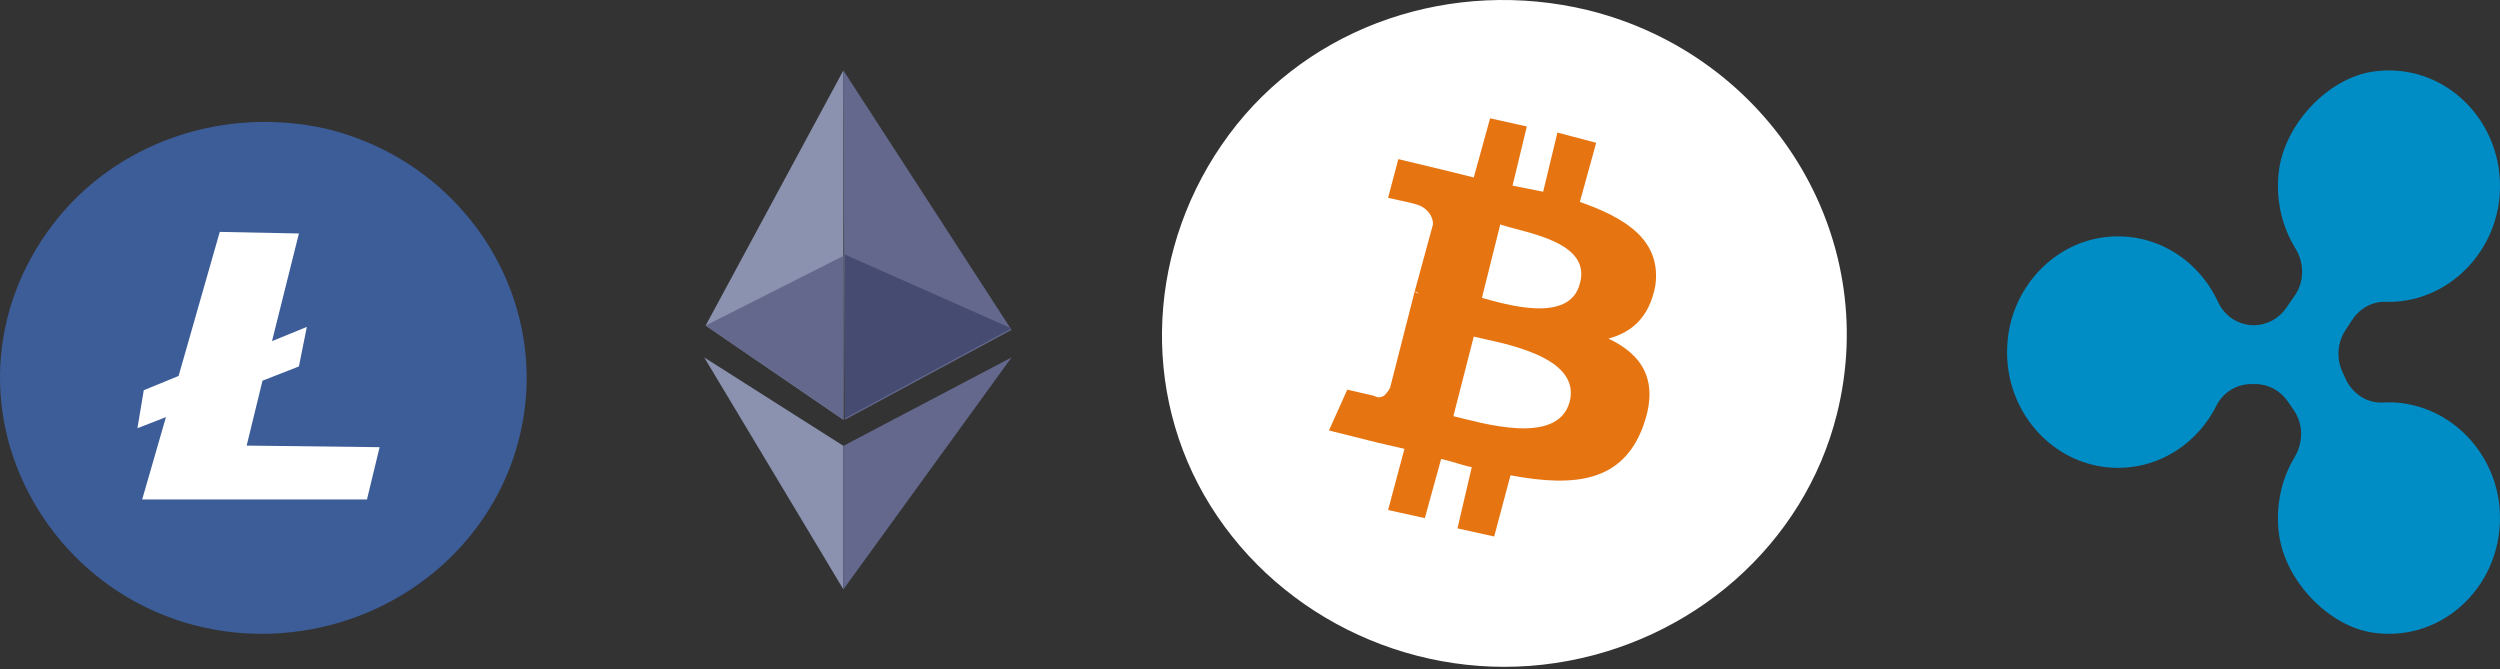
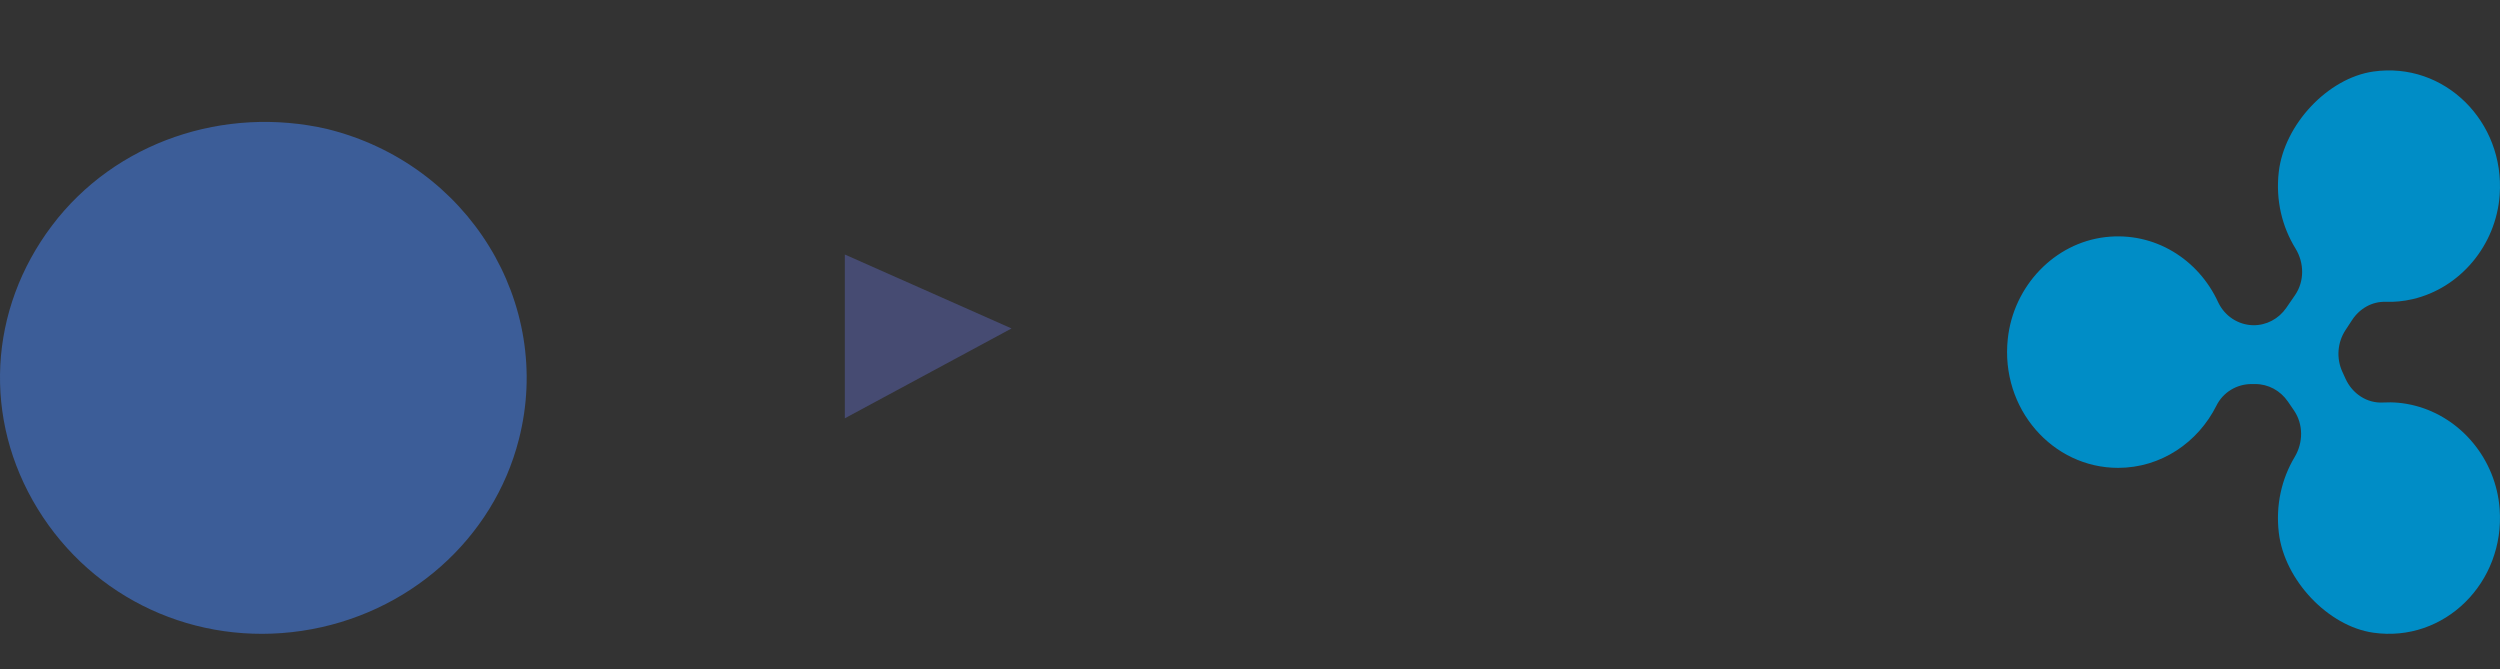
<svg xmlns="http://www.w3.org/2000/svg" width="71" height="19" viewBox="0 0 71 19">
  <rect x="0" y="0" width="71" height="19" fill="#333333" stroke="none" />
  <g fill="none" fill-rule="evenodd">
    <g>
      <g>
        <g>
          <g>
            <g>
              <g>
                <g>
-                   <path fill="#FFF" d="M52.168 11.761c-.926 3.708-4.113 6.49-7.995 7.069-3.882.58-7.764-1.217-9.792-4.461-2.028-3.245-1.796-7.416.522-10.545C37.22.694 41.276-.637 45.1.289c5.156 1.275 8.343 6.374 7.068 11.472" transform="translate(-551 -367) translate(551 367)" />
-                   <path fill="#E67411" d="M44.868 8.053c-.29 1.159-2.144.58-2.781.406l.521-2.086c.638.232 2.608.464 2.26 1.68m-.29 3.36c-.347 1.276-2.55.58-3.302.406l.579-2.26c.695.174 3.071.522 2.723 1.855m2.434-3.303c.174-1.274-.811-1.912-2.144-2.376l.464-1.68-1.101-.29-.405 1.68-.87-.173.406-1.68-1.043-.232-.464 1.68-.695-.173-1.448-.348-.29 1.1s.81.174.753.174c.29.058.522.29.522.58l-.522 1.912c.058 0 .058 0 .116.058l-.116-.058-.695 2.723c-.058.116-.116.174-.174.232-.116.058-.174.058-.29 0l-.753-.174-.521 1.159 1.39.348.754.174-.464 1.738 1.043.23.463-1.68c.29.059.58.175.87.233l-.406 1.738 1.043.231.463-1.738c1.854.348 3.187.174 3.766-1.39.464-1.275 0-2.028-.984-2.492.637-.173 1.158-.578 1.332-1.506" transform="translate(-551 -367) translate(551 367)" />
                  <g>
                    <g>
                      <g fill="#3C5D98">
                        <path d="M14.737 9.475c-.719 2.832-3.146 4.99-6.158 5.44-3.012.45-5.934-.9-7.508-3.462-1.573-2.562-1.393-5.664.405-8.046C3.274 1.024 6.376-.01 9.298.665c4 .989 6.428 4.944 5.439 8.81" transform="translate(-551 -367) translate(551 367) translate(0 3)" />
                      </g>
-                       <path fill="#FFF" d="M6.241 3.586L5.072 7.677 4.083 8.082 3.903 9.161 4.713 8.846 4.038 11.184 10.422 11.184 10.781 9.7 7.005 9.655 7.455 7.812 8.489 7.407 8.714 6.284 7.725 6.688 8.489 3.631z" transform="translate(-551 -367) translate(551 367) translate(0 3)" />
                    </g>
                  </g>
                  <g>
                    <g>
-                       <path fill="#8B92AF" d="M.041 7.245L3.952 9.921 3.952 0zM3.952 14.738L3.952 10.662 0 8.151z" transform="translate(-551 -367) translate(551 367) translate(20 2)" />
-                       <path fill="#63688C" d="M3.952 0L3.993 9.921 8.728 7.369zM3.952 14.738L8.728 8.151 3.952 10.662zM.041 7.245L3.952 9.921 3.952 5.269z" transform="translate(-551 -367) translate(551 367) translate(20 2)" />
                      <path fill="#464B72" d="M3.993 5.228L3.993 9.88 8.728 7.328z" transform="translate(-551 -367) translate(551 367) translate(20 2)" />
                    </g>
                  </g>
                </g>
                <path fill="#008DC6" d="M67.677 11.431c-.451.027-.869-.248-1.063-.673l-.092-.202c-.174-.38-.14-.828.087-1.176l.191-.292c.213-.326.569-.529.948-.516.25.008.507-.015.77-.076 1.347-.313 2.37-1.524 2.473-2.958.149-2.084-1.569-3.796-3.591-3.506-1.29.185-2.528 1.504-2.683 2.851-.092.804.096 1.558.474 2.172.252.41.259.932-.013 1.328l-.247.359c-.217.315-.568.5-.94.494-.426-.007-.815-.261-1-.662-.557-1.206-1.798-2.003-3.2-1.84-1.444.169-2.61 1.385-2.77 2.89-.212 1.983 1.272 3.663 3.132 3.663 1.216 0 2.27-.718 2.795-1.77.19-.381.58-.61.992-.61h.112c.367 0 .71.185.924.497l.172.251c.27.395.266.914.02 1.325-.366.612-.544 1.36-.449 2.155.16 1.34 1.399 2.65 2.681 2.833 2.024.29 3.743-1.425 3.59-3.512-.102-1.407-1.092-2.599-2.407-2.936-.311-.08-.614-.106-.906-.089z" transform="translate(-551 -367) translate(551 367)" />
              </g>
            </g>
          </g>
        </g>
      </g>
    </g>
  </g>
</svg>